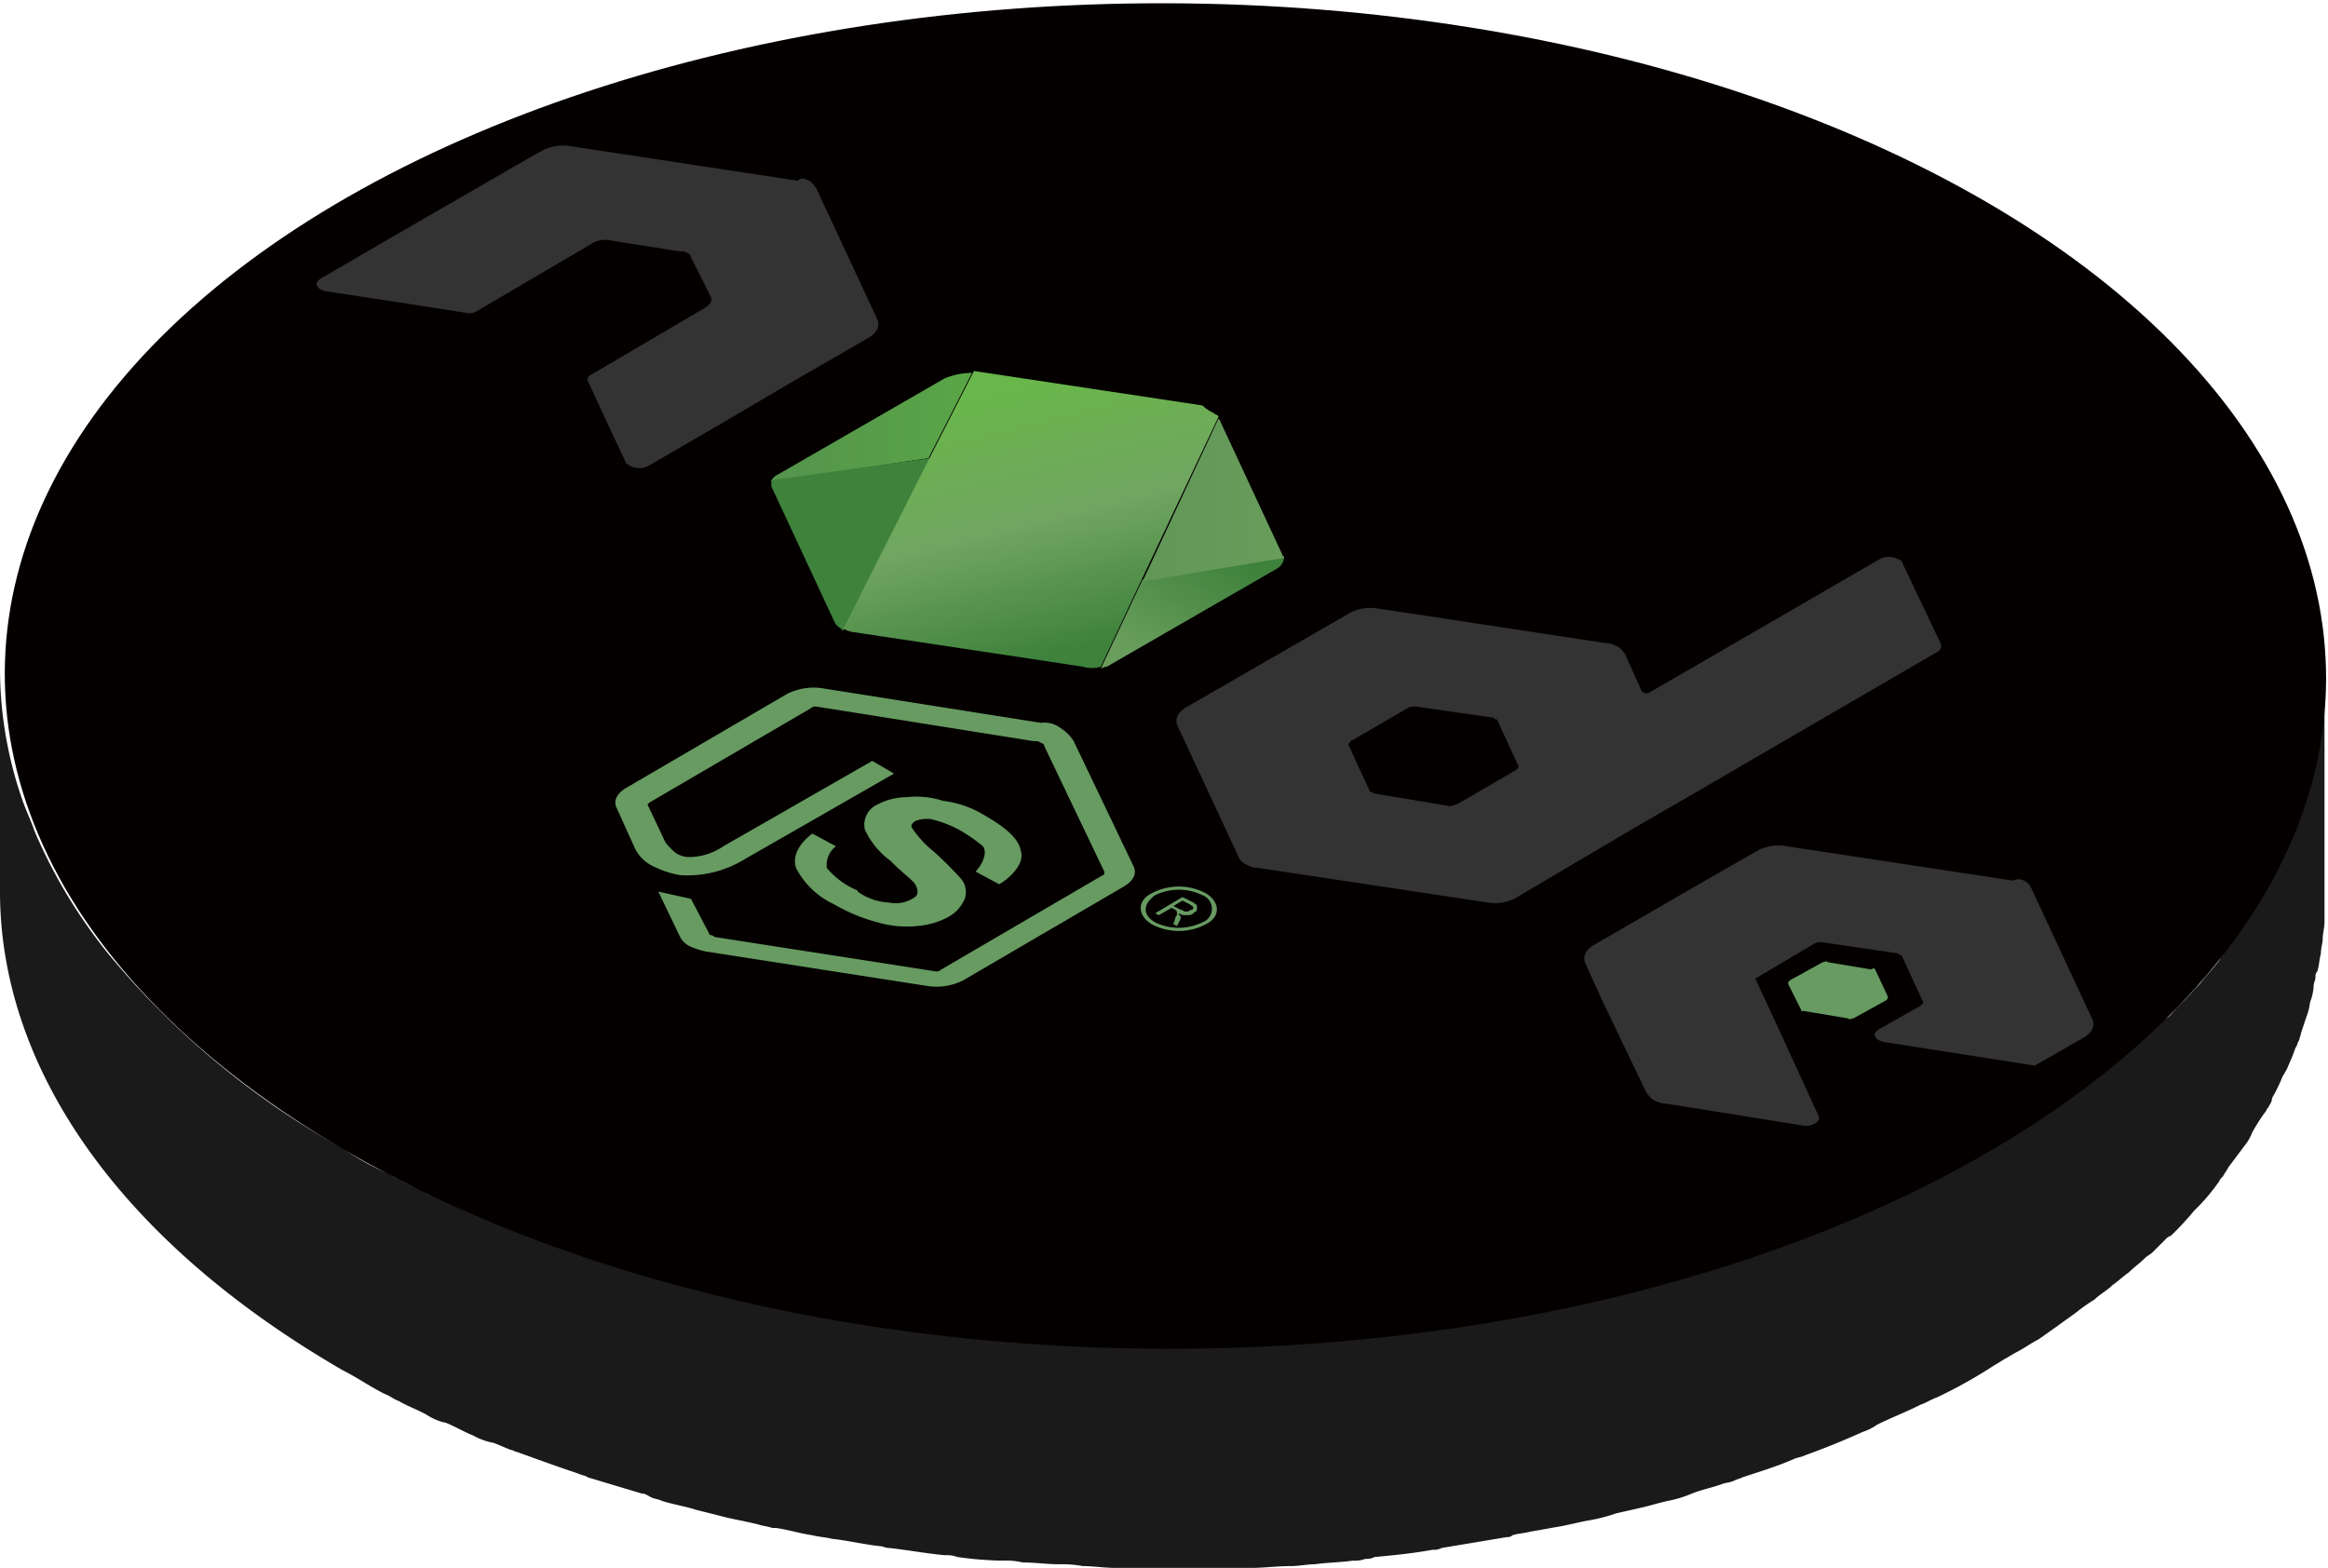
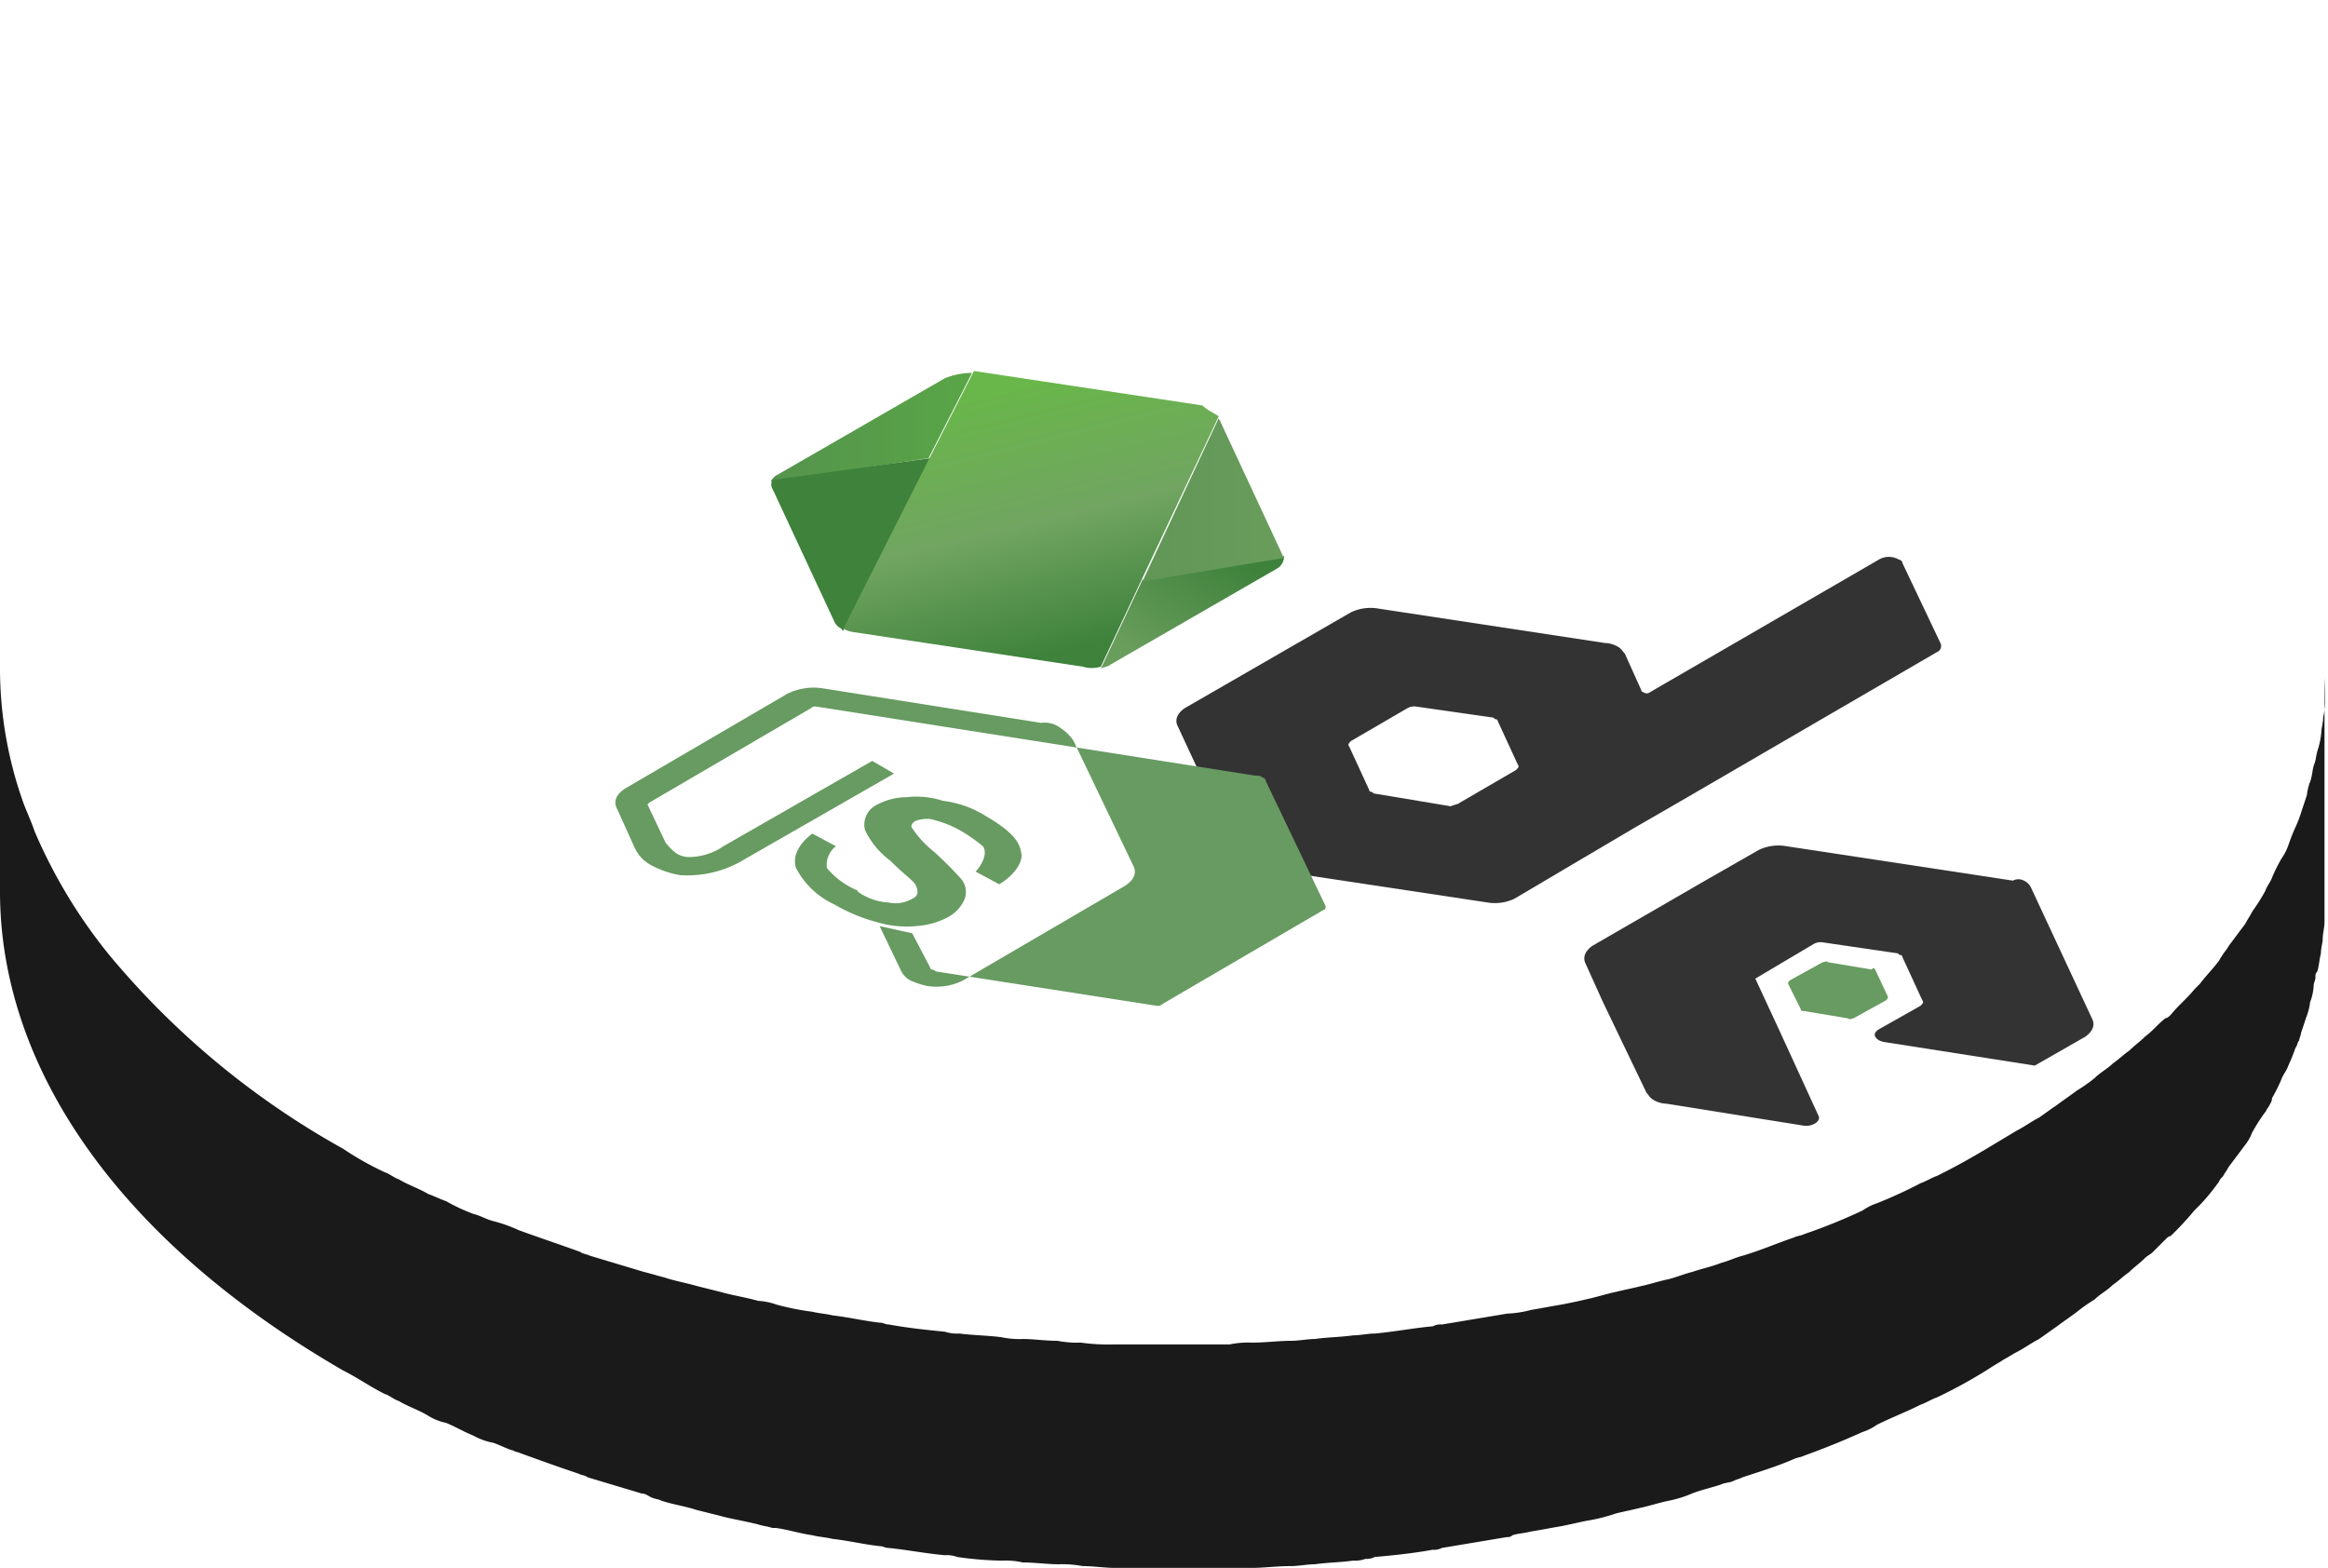
<svg xmlns="http://www.w3.org/2000/svg" width="116.15" height="78.233" viewBox="0 0 116.15 78.233">
  <defs>
    <style>
      .cls-1 {
        fill: #1a1a1a;
      }

      .cls-2 {
        fill: #040000;
      }

      .cls-3 {
        fill: url(#linear-gradient);
      }

      .cls-4 {
        fill: #333;
      }

      .cls-5 {
        fill: url(#linear-gradient-2);
      }

      .cls-6 {
        fill: url(#linear-gradient-3);
      }

      .cls-7 {
        fill: #679b61;
      }

      .cls-8 {
        fill: url(#linear-gradient-4);
      }

      .cls-9 {
        fill: url(#linear-gradient-5);
      }
    </style>
    <linearGradient id="linear-gradient" x1="0.01" y1="0.504" x2="1.004" y2="0.504" gradientUnits="objectBoundingBox">
      <stop offset="0" stop-color="#55934d" />
      <stop offset="1" stop-color="#59a646" />
    </linearGradient>
    <linearGradient id="linear-gradient-2" x1="0.004" y1="0.501" x2="0.999" y2="0.501" gradientUnits="objectBoundingBox">
      <stop offset="0" stop-color="#3e823c" />
      <stop offset="1" stop-color="#3e823c" />
    </linearGradient>
    <linearGradient id="linear-gradient-3" x1="0.369" y1="0.084" x2="0.629" y2="0.931" gradientUnits="objectBoundingBox">
      <stop offset="0" stop-color="#69b64a" />
      <stop offset="0.505" stop-color="#71a561" />
      <stop offset="1" stop-color="#3e823c" />
    </linearGradient>
    <linearGradient id="linear-gradient-4" x1="0.737" y1="0.012" x2="0.038" y2="0.708" gradientUnits="objectBoundingBox">
      <stop offset="0" stop-color="#3e823c" />
      <stop offset="1" stop-color="#699d5c" />
    </linearGradient>
    <linearGradient id="linear-gradient-5" y1="0.491" x2="0.998" y2="0.491" gradientUnits="objectBoundingBox">
      <stop offset="0.003" stop-color="#619657" />
      <stop offset="1" stop-color="#699d5c" />
    </linearGradient>
  </defs>
  <g id="Node_js" data-name="Node js" transform="translate(0)">
    <g id="Group_16350" data-name="Group 16350" transform="translate(0 0)">
      <g id="Group_16349" data-name="Group 16349">
        <path id="Path_22029" data-name="Path 22029" class="cls-1" d="M247.5,403.848a3.393,3.393,0,0,1-.091.9c0,.271-.09.543-.09.724a3.983,3.983,0,0,1-.181.9c-.09.271-.09.543-.181.724-.09.271-.09.543-.181.814a2.8,2.8,0,0,0-.181.724l-.271.814a6.248,6.248,0,0,1-.271.724,9.4,9.4,0,0,0-.362.9,2.709,2.709,0,0,1-.362.724,8.4,8.4,0,0,0-.452.9c-.09.271-.271.452-.362.724a9.538,9.538,0,0,1-.633,1c-.09.181-.271.452-.362.633l-.814,1.086c-.091.181-.271.362-.362.543-.09.09-.09.181-.181.271-.271.362-.633.724-.9,1.086l-.271.271c-.362.452-.814.814-1.176,1.267-.09.091-.181.181-.271.181-.362.271-.633.633-1,.9-.271.271-.543.452-.814.724-.271.181-.543.452-.814.633-.271.271-.633.452-.9.724a7.826,7.826,0,0,1-.9.633c-.362.271-.633.452-1,.724-.271.181-.633.452-.9.633-.362.181-.724.452-1.086.633l-1.357.814c-.9.543-1.719,1-2.624,1.448-.271.091-.543.271-.814.362a23.128,23.128,0,0,1-2.172,1,2.709,2.709,0,0,0-.724.362,27.644,27.644,0,0,1-2.9,1.176c-.181.09-.362.09-.543.181-.814.271-1.629.633-2.533.9-.362.09-.724.271-1.086.362-.452.181-.9.271-1.448.452-.362.09-.814.271-1.176.362-.452.09-1,.271-1.448.362-.362.091-.814.181-1.176.271-.452.09-1,.271-1.448.362-.362.091-.814.181-1.267.271-.543.09-1,.181-1.538.271a5.3,5.3,0,0,1-1.176.181l-3.257.543a.816.816,0,0,0-.452.09c-1,.091-1.9.271-2.9.362-.362,0-.724.091-1.086.091-.633.09-1.267.09-1.9.181-.362,0-.814.09-1.176.09-.633,0-1.267.091-1.991.091a4.406,4.406,0,0,0-1.086.09h-5.791a9.837,9.837,0,0,1-1.629-.09,5.157,5.157,0,0,1-1.176-.091c-.633,0-1.176-.09-1.719-.09a4.4,4.4,0,0,1-1.086-.091c-.724-.09-1.357-.09-2.081-.181a1.993,1.993,0,0,1-.724-.09c-.9-.091-1.81-.181-2.8-.362-.181,0-.271-.091-.452-.091-.814-.09-1.538-.271-2.353-.362-.362-.09-.633-.09-1-.181a12.82,12.82,0,0,1-1.81-.362,3.214,3.214,0,0,0-.9-.181c-.633-.181-1.267-.271-1.9-.452l-1.086-.271c-.633-.181-1.176-.271-1.719-.452-.362-.091-.633-.181-1-.271l-2.714-.814c-.181-.09-.362-.09-.452-.181-1-.362-2.081-.724-3.076-1.086a7.094,7.094,0,0,0-1.267-.452c-.362-.091-.633-.271-1-.362a9.136,9.136,0,0,1-1.357-.633c-.271-.091-.633-.271-.9-.362-.452-.271-1-.452-1.448-.724-.271-.09-.452-.271-.724-.362a15.472,15.472,0,0,1-2.081-1.176,41.1,41.1,0,0,1-11.672-9.681,25.913,25.913,0,0,1-3.71-6.153c-.181-.543-.452-1.086-.633-1.629A19.955,19.955,0,0,1,131.5,402.4v11.039c0,8.6,5.7,17.282,17.1,23.887.724.362,1.357.814,2.081,1.176.271.09.452.271.724.362.452.271,1,.452,1.448.724a2.71,2.71,0,0,0,.9.362c.452.181.9.452,1.357.633a3.241,3.241,0,0,0,1,.362c.271.091.633.271.9.362.09,0,.181.09.271.09,1,.362,1.991.724,3.076,1.086.181.091.362.091.452.181l2.714.814c.181,0,.271.091.452.181s.362.09.543.181c.543.181,1.176.271,1.719.452l1.086.271c.633.181,1.267.271,1.991.452.271.09.452.09.724.181h.181c.633.09,1.176.271,1.81.362.362.091.633.091,1,.181.814.09,1.538.271,2.353.362.181,0,.271.091.452.091h0c.9.09,1.81.271,2.8.362a1.54,1.54,0,0,1,.633.09,17.564,17.564,0,0,0,2.172.181h.09a3.71,3.71,0,0,1,1,.091c.633,0,1.176.09,1.81.09a5.564,5.564,0,0,1,1.176.091c.543,0,1.086.091,1.629.091h6.786c.633,0,1.267-.091,1.991-.091.362,0,.814-.091,1.176-.091.633-.09,1.267-.09,1.9-.181a1.541,1.541,0,0,0,.633-.09.815.815,0,0,0,.452-.091c1-.09,1.9-.181,2.9-.362a.816.816,0,0,0,.452-.09l3.257-.543a.332.332,0,0,0,.271-.091c.271-.09.543-.09.9-.181.543-.09,1-.181,1.538-.271.452-.09.814-.181,1.267-.271a8.474,8.474,0,0,0,1.448-.362c.362-.09.814-.181,1.176-.271.452-.091,1-.271,1.448-.362a5.851,5.851,0,0,0,1.176-.362c.452-.181.9-.271,1.448-.452.181-.091.452-.091.633-.181s.271-.091.452-.181c.814-.271,1.719-.543,2.533-.9.181-.09.362-.09.543-.181,1-.362,1.9-.724,2.9-1.176a2.708,2.708,0,0,0,.724-.362c.724-.362,1.448-.633,2.172-1,.271-.09.543-.271.814-.362a24.362,24.362,0,0,0,2.624-1.448c.271-.181.452-.271.724-.452.181-.09.452-.271.633-.362.362-.181.724-.452,1.086-.633.271-.181.633-.452.9-.633.362-.271.633-.452,1-.724a7.829,7.829,0,0,1,.9-.633c.271-.271.633-.452.9-.724.271-.181.543-.452.814-.633.271-.271.543-.452.814-.724.09-.09.271-.181.362-.271l.633-.633c.091-.091.181-.181.271-.181a15.024,15.024,0,0,0,1.176-1.267l.271-.271a9.58,9.58,0,0,0,.9-1.086c.09-.091.09-.181.181-.271l.09-.091c.09-.181.181-.271.271-.452l.814-1.086a2.267,2.267,0,0,0,.362-.633,9.536,9.536,0,0,1,.633-1c.09-.09.09-.181.181-.271.09-.181.181-.271.181-.452a8.4,8.4,0,0,0,.452-.9c.09-.271.271-.452.362-.724a9.39,9.39,0,0,0,.362-.9c.09-.091.09-.271.181-.362,0-.09.09-.271.09-.362l.271-.814a2.8,2.8,0,0,0,.181-.724,2.642,2.642,0,0,0,.181-.814c0-.181.09-.271.09-.452a.332.332,0,0,1,.09-.271c.09-.271.09-.543.181-.9,0-.271.09-.543.09-.724,0-.271.09-.543.09-.9V402.762Q247.5,403.3,247.5,403.848Z" transform="translate(-131.5 -368.954)" />
        <g id="Group_16348" data-name="Group 16348" transform="translate(0.144)">
-           <ellipse id="Ellipse_362" data-name="Ellipse 362" class="cls-2" cx="33.569" cy="57.908" rx="33.569" ry="57.908" transform="translate(0 67.137) rotate(-89.838)" />
-         </g>
+           </g>
      </g>
    </g>
    <g id="Group_16366" data-name="Group 16366" transform="translate(15.812 7.261)">
      <g id="Group_16351" data-name="Group 16351" transform="translate(22.643 11.346)">
        <path id="Path_22030" data-name="Path 22030" class="cls-3" d="M184.043,386l-2.172,4.253L174,391.429a.706.706,0,0,1,.362-.362l8.324-4.8A3.63,3.63,0,0,1,184.043,386Z" transform="translate(-174 -386)" />
      </g>
      <g id="Group_16355" data-name="Group 16355">
        <g id="Group_16352" data-name="Group 16352">
-           <path id="Path_22031" data-name="Path 22031" class="cls-4" d="M173.518,375.215c.181.09.271.271.362.362l3.076,6.605c.09.271,0,.543-.362.814l-4.072,2.353-3.076,1.81-3.891,2.262a.98.98,0,0,1-1,0c-.09-.09-.181-.09-.181-.181l-.814-1.719-1.086-2.353c0-.09,0-.181.181-.271l5.7-3.348q.407-.271.271-.543l-1-1.991a.2.2,0,0,0-.181-.181c-.09-.09-.181-.09-.362-.09l-3.438-.543a1.256,1.256,0,0,0-1,.181l-5.7,3.348a.678.678,0,0,1-.452.09l-4.072-.633-2.986-.452a.911.911,0,0,1-.271-.09q-.407-.271,0-.543l2.8-1.629,1.086-.633,6.424-3.71.814-.452a2.275,2.275,0,0,1,1.357-.181l11.31,1.719C173.156,375.034,173.337,375.125,173.518,375.215Z" transform="translate(-148.975 -373.461)" />
-         </g>
+           </g>
        <g id="Group_16353" data-name="Group 16353" transform="translate(22.666 15.598)">
          <path id="Path_22032" data-name="Path 22032" class="cls-5" d="M181.965,390.7l-4.343,8.6a.089.089,0,0,1-.09-.09.706.706,0,0,1-.362-.362l-3.076-6.605a.411.411,0,0,1,0-.452Z" transform="translate(-174.025 -390.7)" />
        </g>
        <g id="Group_16354" data-name="Group 16354" transform="translate(26.262 11.255)">
          <path id="Path_22033" data-name="Path 22033" class="cls-6" d="M196.458,387.981c.09.09.181.09.271.181l-3.8,8.053-2.081,4.434a1.542,1.542,0,0,1-.9,0l-11.4-1.719a1.286,1.286,0,0,1-.543-.181l4.343-8.6,2.172-4.253,11.4,1.719A1.893,1.893,0,0,0,196.458,387.981Z" transform="translate(-178 -385.9)" />
        </g>
      </g>
      <g id="Group_16359" data-name="Group 16359" transform="translate(14.883 20.53)">
        <g id="Group_16356" data-name="Group 16356" transform="translate(27.995)">
          <path id="Path_22034" data-name="Path 22034" class="cls-4" d="M234.489,400.448a.33.33,0,0,1-.181.452L221.55,408.32l-2.353,1.357-5.972,3.529a2.275,2.275,0,0,1-1.357.181l-11.4-1.719a1.308,1.308,0,0,1-.633-.181.706.706,0,0,1-.362-.362L196.4,404.52c-.09-.271,0-.543.362-.814l8.324-4.8a2.275,2.275,0,0,1,1.357-.181l11.31,1.719a1.308,1.308,0,0,1,.633.181c.181.091.271.271.362.362l.814,1.81a.089.089,0,0,0,.09.09.275.275,0,0,0,.362,0l11.4-6.605a.98.98,0,0,1,1,0,.2.2,0,0,1,.181.181Zm-23.978,7.962,2.8-1.629c.09-.09.181-.181.09-.271l-1-2.172a.089.089,0,0,0-.09-.09c-.09,0-.09-.09-.181-.09l-3.8-.543a.678.678,0,0,0-.452.09l-2.8,1.629c-.09.09-.181.181-.09.271l1,2.172a.089.089,0,0,0,.09.09c.09,0,.09.09.181.09l3.8.633c.181-.091.362-.091.452-.181" transform="translate(-196.364 -396.15)" />
        </g>
        <g id="Group_16357" data-name="Group 16357" transform="translate(26.942 16.965)">
          <path id="Path_22035" data-name="Path 22035" class="cls-7" d="M196.467,415.986l-.181.362-.181-.09.09-.271a.316.316,0,0,1,.09-.181v-.181l-.09-.09-.181-.09-.633.362-.181-.091,1.357-.814.543.271c.09.09.181.09.181.181v.181c0,.09-.09.09-.181.181s-.181.09-.362.09a.544.544,0,0,1-.362-.09v.09C196.467,415.8,196.467,415.9,196.467,415.986Zm0-.452a.316.316,0,0,1,.181.09h.181l.181-.09a.089.089,0,0,0,.09-.09c0-.09-.09-.09-.181-.181l-.362-.181-.452.271.362.181" transform="translate(-195.2 -414.9)" />
        </g>
        <g id="Group_16358" data-name="Group 16358" transform="translate(0 6.526)">
-           <path id="Path_22036" data-name="Path 22036" class="cls-7" d="M187.661,405.387a2.114,2.114,0,0,1,.633.633l2.986,6.243c.181.362,0,.724-.452,1l-8.053,4.705a2.966,2.966,0,0,1-1.81.271l-11.039-1.719a4.207,4.207,0,0,1-.814-.271,1.091,1.091,0,0,1-.452-.452l-1.086-2.262,1.629.362.9,1.719a.089.089,0,0,0,.09.09.28.28,0,0,1,.181.091l11.039,1.719a.332.332,0,0,0,.271-.09l8.053-4.705c.09,0,.09-.09.09-.181l-2.986-6.243a.2.2,0,0,0-.181-.181c-.09-.09-.181-.09-.362-.09L175.446,404.3a.332.332,0,0,0-.271.09l-8.053,4.705-.09.09.9,1.9a2.974,2.974,0,0,0,.543.543,1.286,1.286,0,0,0,.543.181,3.057,3.057,0,0,0,1.81-.543l7.419-4.253,1.086.633-7.419,4.253a5.475,5.475,0,0,1-3.257.814,4.77,4.77,0,0,1-1.357-.452,1.9,1.9,0,0,1-.9-.9l-.9-1.991c-.181-.362,0-.724.452-1L174,403.668a2.966,2.966,0,0,1,1.81-.271l10.858,1.719A1.3,1.3,0,0,1,187.661,405.387Z" transform="translate(-165.423 -403.363)" />
+           <path id="Path_22036" data-name="Path 22036" class="cls-7" d="M187.661,405.387a2.114,2.114,0,0,1,.633.633l2.986,6.243c.181.362,0,.724-.452,1l-8.053,4.705a2.966,2.966,0,0,1-1.81.271a4.207,4.207,0,0,1-.814-.271,1.091,1.091,0,0,1-.452-.452l-1.086-2.262,1.629.362.9,1.719a.089.089,0,0,0,.09.09.28.28,0,0,1,.181.091l11.039,1.719a.332.332,0,0,0,.271-.09l8.053-4.705c.09,0,.09-.09.09-.181l-2.986-6.243a.2.2,0,0,0-.181-.181c-.09-.09-.181-.09-.362-.09L175.446,404.3a.332.332,0,0,0-.271.09l-8.053,4.705-.09.09.9,1.9a2.974,2.974,0,0,0,.543.543,1.286,1.286,0,0,0,.543.181,3.057,3.057,0,0,0,1.81-.543l7.419-4.253,1.086.633-7.419,4.253a5.475,5.475,0,0,1-3.257.814,4.77,4.77,0,0,1-1.357-.452,1.9,1.9,0,0,1-.9-.9l-.9-1.991c-.181-.362,0-.724.452-1L174,403.668a2.966,2.966,0,0,1,1.81-.271l10.858,1.719A1.3,1.3,0,0,1,187.661,405.387Z" transform="translate(-165.423 -403.363)" />
        </g>
      </g>
      <g id="Group_16360" data-name="Group 16360" transform="translate(39.111 20.484)">
        <path id="Path_22037" data-name="Path 22037" class="cls-8" d="M201.339,396.1a.683.683,0,0,1-.362.633l-8.324,4.8c-.09.09-.271.09-.452.181l2.081-4.434Z" transform="translate(-192.2 -396.1)" />
      </g>
      <g id="Group_16361" data-name="Group 16361" transform="translate(41.192 13.608)">
        <path id="Path_22038" data-name="Path 22038" class="cls-9" d="M198.3,388.5c0,.09.09.09.09.181l3.076,6.605c0,.09.09.09.09.181l-7.058,1.176Z" transform="translate(-194.5 -388.5)" />
      </g>
      <g id="Group_16362" data-name="Group 16362" transform="translate(63.236 34.926)">
        <path id="Path_22039" data-name="Path 22039" class="cls-4" d="M240.793,413.815a.707.707,0,0,1,.362.362l3.076,6.605c.09.271,0,.543-.362.814l-2.533,1.448-7.51-1.176a.911.911,0,0,1-.271-.09q-.407-.271,0-.543l2.081-1.176c.09-.09.181-.181.09-.271l-1-2.172a.089.089,0,0,0-.09-.09c-.09,0-.09-.09-.181-.09l-3.71-.543a.678.678,0,0,0-.452.091l-2.9,1.719,1.176,2.533,1.991,4.343c.09.271-.362.543-.814.452l-6.786-1.086a1.308,1.308,0,0,1-.633-.181c-.181-.09-.271-.271-.362-.362l-2.172-4.524-.9-1.991c-.09-.271,0-.543.362-.814l5.791-3.348,2.533-1.448a2.275,2.275,0,0,1,1.357-.181l11.31,1.719A.577.577,0,0,1,240.793,413.815Z" transform="translate(-218.864 -412.061)" />
      </g>
      <g id="Group_16363" data-name="Group 16363" transform="translate(73.403 40.712)">
        <path id="Path_22040" data-name="Path 22040" class="cls-7" d="M234.443,418.858h0l.633,1.357c0,.091,0,.091-.09.181l-1.629.9c-.09,0-.181.09-.271,0l-2.172-.362h-.09a.089.089,0,0,1-.09-.09l-.633-1.267c0-.09,0-.09.09-.181l1.629-.9c.09,0,.181-.09.271,0l2.172.362C234.353,418.767,234.353,418.767,234.443,418.858Z" transform="translate(-230.1 -418.456)" />
      </g>
      <g id="Group_16364" data-name="Group 16364" transform="translate(23.855 32.483)">
        <path id="Path_22041" data-name="Path 22041" class="cls-7" d="M184.8,410.3c1.086.633,1.719,1.176,1.81,1.81.181.543-.452,1.267-1.086,1.629l-1.176-.633c.271-.271.633-.9.362-1.267a8.356,8.356,0,0,0-1.176-.814,5.787,5.787,0,0,0-1.448-.543,1.763,1.763,0,0,0-.724.091c-.181.09-.271.271-.181.362a5.11,5.11,0,0,0,1.086,1.176,18.621,18.621,0,0,1,1.357,1.357,1.023,1.023,0,0,1,.181,1,1.848,1.848,0,0,1-.814.9,3.845,3.845,0,0,1-1.538.452,5.12,5.12,0,0,1-1.991-.181,8.559,8.559,0,0,1-2.172-.9,4.05,4.05,0,0,1-1.9-1.81c-.181-.543.09-1.176.814-1.719l1.176.633a1.171,1.171,0,0,0-.452,1.086,3.985,3.985,0,0,0,1.448,1.086.089.089,0,0,1,.09.09,2.884,2.884,0,0,0,1.538.543,1.64,1.64,0,0,0,1.176-.181c.181-.09.271-.181.271-.362a.782.782,0,0,0-.271-.543c-.181-.181-.543-.452-1.086-1a4.027,4.027,0,0,1-1.267-1.538,1.1,1.1,0,0,1,.633-1.267,3.084,3.084,0,0,1,1.448-.362,4.262,4.262,0,0,1,1.81.181A5.18,5.18,0,0,1,184.8,410.3Z" transform="translate(-175.34 -409.361)" />
      </g>
      <g id="Group_16365" data-name="Group 16365" transform="translate(41.101 36.975)">
        <path id="Path_22042" data-name="Path 22042" class="cls-7" d="M197.657,414.664c.724.452.724,1.176,0,1.538a2.884,2.884,0,0,1-2.714,0c-.724-.452-.724-1.176,0-1.538A2.883,2.883,0,0,1,197.657,414.664Zm-2.533,1.448a2.684,2.684,0,0,0,2.353,0,.722.722,0,0,0,0-1.357,2.684,2.684,0,0,0-2.353,0c-.633.452-.633,1,0,1.357" transform="translate(-194.4 -414.325)" />
      </g>
    </g>
  </g>
</svg>